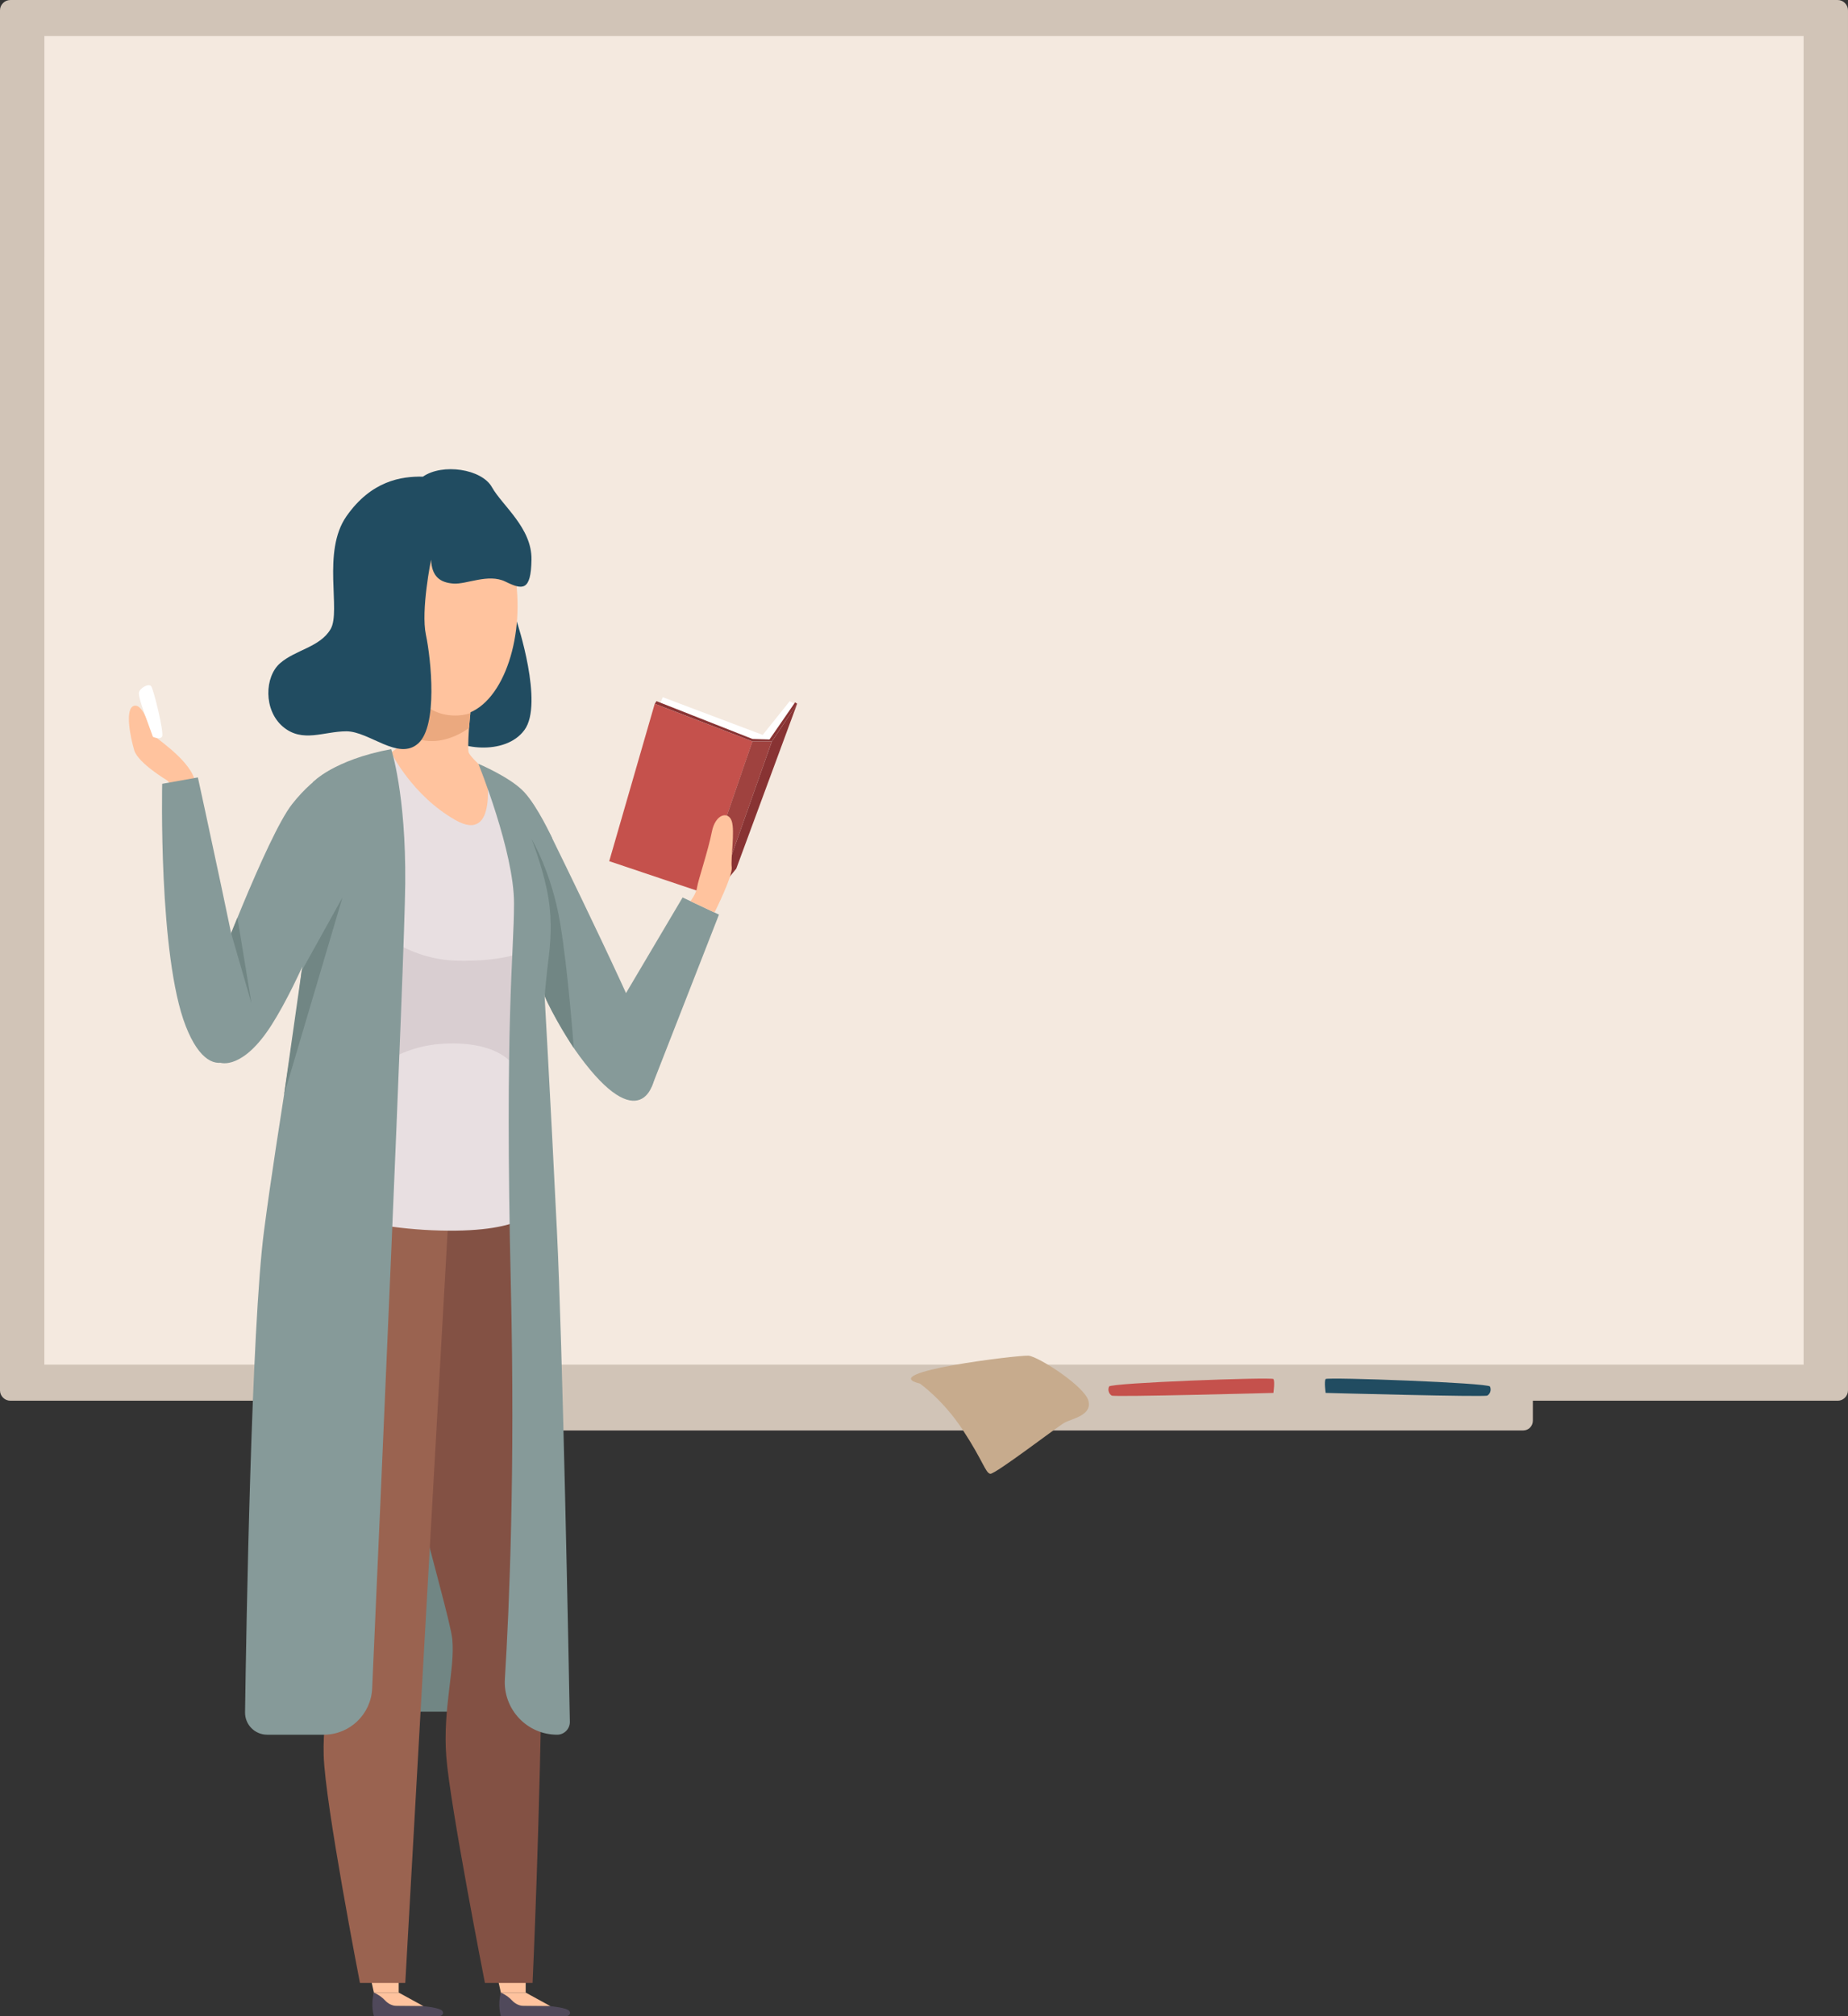
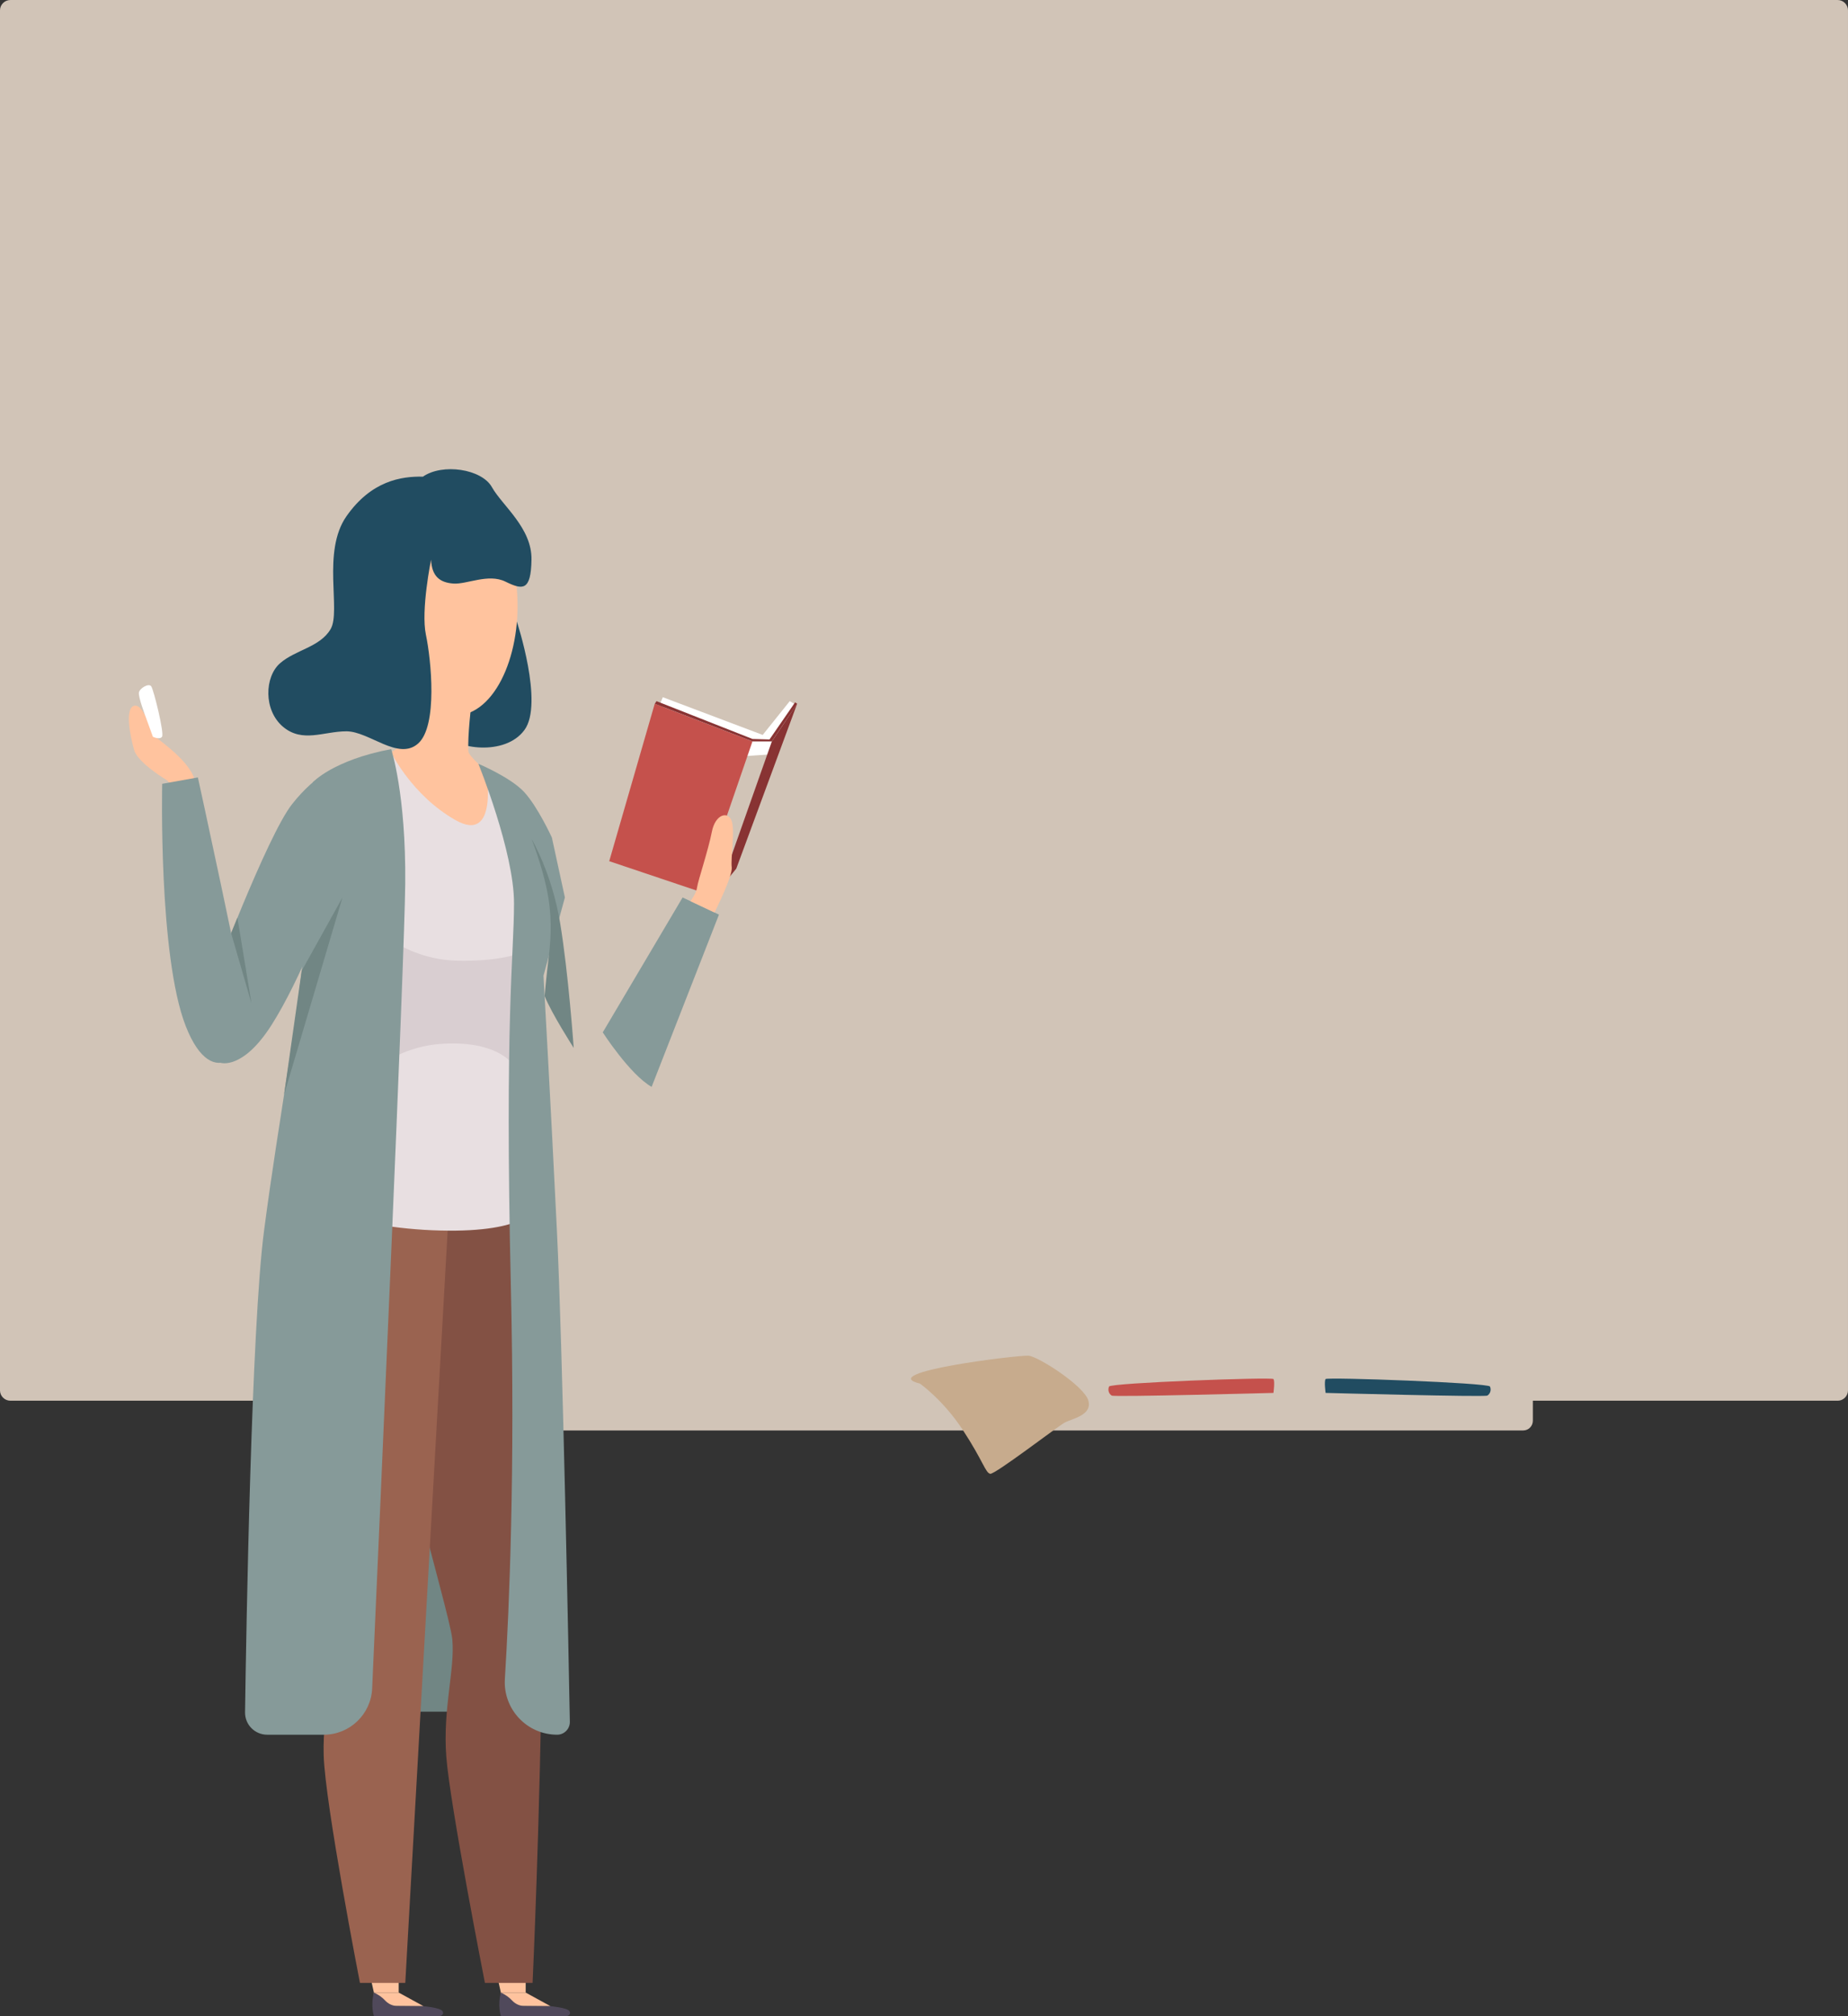
<svg xmlns="http://www.w3.org/2000/svg" height="2400.0" preserveAspectRatio="xMidYMid meet" version="1.1" viewBox="399.5 300.0 2201.0 2400.0" width="2201.0" zoomAndPan="magnify">
  <rect x="399.5" y="300.0" width="2201.0" height="2400.0" fill="#333333" stroke="none" />
  <g id="surface1">
    <g>
      <path d="m2213.7 2002.9h-1427.4c-6.38 0-11.55-5.2-11.55-11.6v-23.8h1450.4v23.8c0 6.4-5.1 11.6-11.5 11.6" fill="#d1c4b7" />
    </g>
    <g>
      <path d="m2588.1 1967.5h-2176.2c-6.87 0-12.43-5.6-12.43-12.4v-1642.7c0-6.83 5.56-12.4 12.42-12.4h2176.2c6.9 0 12.4 5.57 12.4 12.43v1642.7c0 6.8-5.5 12.4-12.4 12.4" fill="#d1c4b7" />
    </g>
    <g>
-       <path d="m2547.6 1924.6h-2095.3l0.04-1581.7 2095.3 0.02v1581.7" fill="#f4e9df" />
-     </g>
+       </g>
    <g>
      <path d="m1978.3 1958.2s189.4 5.1 192.6 3.2 5.1-6.4 3.2-10.8-193.9-11.4-195.8-8.9c-1.9 2.6 0 16.5 0 16.5" fill="#214c61" />
    </g>
    <g>
      <path d="m1916.2 1958.2s-189.4 5.1-192.6 3.2-5.1-6.4-3.2-10.8 193.9-11.4 195.8-8.9c1.9 2.6 0 16.5 0 16.5" fill="#c5514c" />
    </g>
    <g>
      <path d="m1495.1 1947.1s27.8 19.4 51.5 55.8c23.8 36.4 26.6 50.6 32.3 51.6 5.7 0.9 79.9-56.1 88.4-60.8 8.6-4.8 33.3-8.7 28.5-26.2-4.7-17.5-59.8-52.7-71.3-53.6-11.3-1-183.8 19.9-129.4 33.2" fill="#c7ab8d" />
    </g>
    <g>
      <path d="m866.02 2337.7h115.53l-17.62-219.3-78.83-4.9-19.08 224.2" fill="#718684" />
    </g>
    <g>
      <path d="m874.36 2498.1v174h-29.53l-38.93-174h68.46" fill="#ffc39e" />
    </g>
    <g>
      <path d="m844.83 2672.1v16.2h59.14l-29.61-16.2h-29.53" fill="#ffc39e" />
    </g>
    <g>
      <path d="m844.83 2700h79.03s5.28-1.7 2.64-5.8c-2.64-4.2-22.53-5.9-22.53-5.9l-31.59-0.3c-5.5 0-10.63-2.6-14.39-6.7-2.7-2.9-6.87-6.4-13.16-9.2-4.19 15.6 0 27.9 0 27.9" fill="#50495b" />
    </g>
    <g>
      <path d="m1025.6 2498.1v174h-29.56l-38.93-174h68.49" fill="#ffc39e" />
    </g>
    <g>
      <path d="m1017.8 1671.2c52.2 217.9 16 989.4 16 989.4h-56.75s-41.64-211.9-46-269.3c-4.36-57.3 10.49-104 7.16-139.7-3.32-35.7-91.21-315-86.93-425.3 4.27-110.4 43.86-171.3 43.86-171.3s115.26-14.6 122.66 16.2" fill="#835144" />
    </g>
    <g>
      <path d="m996.04 2672.1v16.2h59.16l-29.6-16.2h-29.56" fill="#ffc39e" />
    </g>
    <g>
      <path d="m996.04 2700h79.06s5.3-1.7 2.6-5.8c-2.6-4.2-22.5-5.9-22.5-5.9l-31.6-0.3c-5.5 0-10.6-2.6-14.4-6.7-2.7-2.9-6.9-6.4-13.16-9.2-4.2 15.6 0 27.9 0 27.9" fill="#50495b" />
    </g>
    <g>
      <path d="m732.23 1821.4c-9.52 110 64.97 393.3 66.59 429.1 1.62 35.9-15.43 81.7-13.8 139.2 1.62 57.5 43.18 270.9 43.18 270.9h53.99l55.48-984.2-153.47-23.9s-42.44 58.9-51.97 168.9" fill="#9a6350" />
    </g>
    <g>
-       <path d="m1055.3 1294.1s120.3 244.3 124.1 271.7-17 84.9-83.2 0c-66.3-84.9-80.7-185.6-80.7-185.6l-7.5-59.9 15.4-74.4s21.2 30 31.9 48.2" fill="#869a99" />
-     </g>
+       </g>
    <g>
      <path d="m1015.1 1040.1s32.2 97.2 9.1 128.8c-23 31.7-82.51 22.8-95.52 4.5-13.02-18.3-13.02-56.6-13.02-56.6s44.23-88.1 99.44-76.7" fill="#214c61" />
    </g>
    <g>
      <path d="m1014.3 994.08c9.1 74.92-20.58 151.92-67.92 157.62s-94.45-62-103.47-136.9c-9.03-74.96 23.43-128.64 70.77-134.33 47.35-5.71 91.62 38.71 100.62 113.61" fill="#ffc39e" />
    </g>
    <g>
      <path d="m956.27 1210.4s65.63 16.2 73.53 48c8 31.8-4.6 37.1 2.1 65 6.6 27.8 21.9 67.6 11.3 102.1s-33 34.5-37.2 90.2c-4.3 55.6 31.8 221.4 31.8 221.4s-8 30.5-114.05 27.8c-106.07-2.6-181.65-37.1-181.65-37.1s35.8-82.2 50.38-157.8c14.59-75.6-29.17-250.6-22.38-312.7 7.6-69.5 129.61-62.6 129.61-62.6l56.56 15.7" fill="#e8dfe1" />
    </g>
    <g>
      <path d="m1045.1 1418.1s-14.5 27-100.11 25.6c-85.58-1.4-133.81-75.3-133.81-75.3l6.1 229.3s40.72-49.9 106.14-54.9c65.42-4.9 84.68 22 84.68 22s-3.3-56.8 4.7-79.8c7.9-23 28.9-38.1 32.3-66.9" fill="#d9ced1" />
    </g>
    <g>
      <path d="m961.02 1136.8s-4.86 40.1-3.64 57.7c0.4 5.8 21.16 23.1 21.16 23.1s15.37 88.3-36.74 58.6-76.4-80.5-76.4-80.5 8.35-5.5 12.78-10.6c7.81-9.1 9.15-68.1 9.15-68.1l73.69 19.8" fill="#ffc39e" />
    </g>
    <g>
      <path d="m598.69 1229.1s-34.71-20.6-39.3-35.9c-4.59-15.4-11.74-50.3 0-53 11.74-2.6 19.4 31.3 25.52 37.1 6.13 5.8 50.66 35.4 47.25 60.6-3.4 25.2-33.47-8.8-33.47-8.8" fill="#ffc39e" />
    </g>
    <g>
      <path d="m803.77 1211.9s-26.57 7.5-56.47 45.5c-29.89 38-95.66 212.7-95.66 212.7l10.55 95.1s26.31 9.1 60.8-45.1c34.49-54.1 69.1-146.6 69.1-146.6l11.68-161.6" fill="#869a99" />
    </g>
    <g>
      <path d="m781 1392.1l21.79-71.8s27.48 137.1 24.11 240.3c-3.36 103.2-36.11 184.1-36.11 184.1l-48.69-16.9s44.16-102.7 49.08-168.1c4.93-65.4-10.18-167.6-10.18-167.6" fill="#d9ced1" />
    </g>
    <g>
      <path d="m635.18 1225.5s54.03 247 58.87 285.8c4.85 38.7-40.59 93.9-73.31 10.3s-28.07-288.5-28.07-288.5l42.51-7.6" fill="#869a99" />
    </g>
    <g>
-       <path d="m887.08 1124.4s19.17 20.3 38.76 25.4c19.59 5 33.86-0.9 33.86-0.9l-1.56 17.6s-15.13 12.3-36.34 15.2c-21.2 2.8-39.65-7.3-39.65-7.3l4.93-50" fill="#eba97f" />
-     </g>
+       </g>
    <g>
      <path d="m912.91 966.27s-12.32 60.13-6.14 89.43c6.19 29.4 14.32 108.4-9.25 129.4s-58.3-14.5-85.42-14.5-52.33 14.2-75.64-5.5c-23.31-19.8-21.88-59.5-3.33-75.6s47.49-19 60.14-40.6c12.65-21.5-10.66-92.07 18.83-134.27 29.5-42.19 65.23-47.75 91.13-47.19 23.05-16.1 69.93-9.36 82.17 12.54 12.24 21.88 47.8 48.54 47.1 86.29-0.6 37.73-10.6 36.13-31.1 26.1-20.41-9.99-46.16 3.58-62.07 2.34-15.9-1.23-25.52-8.44-26.42-28.44" fill="#214c61" />
    </g>
    <g>
      <path d="m1175.6 1593.9l80.2-205.1-43.3-20.4-95.1 160.6s32.2 50.1 58.2 64.9" fill="#869a99" />
    </g>
    <g>
      <path d="m1186.2 1136.6l2.7-6.6 119 44.9 32.2-40.2 5.3 3.1-23.6 60s-81.5 5.1-84.2 6.8c-2.6 1.7-51.4-68-51.4-68" fill="#fff" />
    </g>
    <g>
      <path d="m1295.7 1182.6l-61.7 179.2-108.9-36.6 54.2-187.4 116.4 44.8" fill="#c5514c" />
    </g>
    <g>
-       <path d="m1295.6 1182.6h23.2l-62 175.5-22.8 3.7 61.6-179.2" fill="#9f423f" />
+       <path d="m1295.6 1182.6h23.2" fill="#9f423f" />
    </g>
    <g>
      <path d="m1318.8 1182.6l30.1-44.8-72.5 196.3-19.6 24 62-175.5" fill="#833" />
    </g>
    <g>
      <path d="m1179.4 1137.8l116.3 44.8h23.1l30.1-44.8-2.4-1.7-30.5 44.2-20.3-0.6-114.3-45-2 3.1" fill="#833" />
    </g>
    <g>
      <path d="m1250.5 1386.3s21.9-43.6 20.5-53.9 4-42.9 0-54.9c-3.9-12-19.4-9-23.7 12.8-4.2 21.8-16.5 58.2-17.5 65.7-0.9 7.6-7.9 16.8-7.9 16.8l28.6 13.5" fill="#ffc39e" />
    </g>
    <g>
      <path d="m865.4 1191.8s17.72 53.1 16.74 160c-0.82 90.9-30.53 760.3-39.4 958.3-1.37 30.7-26.72 55-57.52 55h-67.54c-14.69 0-26.53-12-26.32-26.7 1.43-100.7 7.48-457.7 22.62-573.3 17.71-135.2 41.68-257.5 49.25-354.6 7.56-97.2 8.85-179.2 8.85-179.2s24.46-26.6 93.32-39.5" fill="#869a99" />
    </g>
    <g>
      <path d="m969.27 1209.3s42.53 104.6 42.43 166.1c0 61.5-11.3 135.3-3.7 458.9 5 215.3-1.9 379.1-7.2 464.6-2.15 35.9 26.4 66.2 62.3 66.2 8.4 0 15.2-6.9 15.1-15.3-1.5-79.6-8.6-447.7-15.4-584.7-7.5-154.1-16-303.6-16-303.6l25.5-93.1-15.5-71.3s-16.7-36.5-32.9-54.1c-16.3-17.7-54.63-33.7-54.63-33.7" fill="#869a99" />
    </g>
    <g>
      <path d="m674.78 1410.9l24.27 83.7-16.78-102.1z" fill="#718684" />
    </g>
    <g>
      <path d="m758.79 1455.8l48.59-87.4-69.57 234.8 20.98-147.4" fill="#718684" />
    </g>
    <g>
      <path d="m1048.2 1485.8s1.7-21.5 4.9-47c3.1-25.5 3.8-51.2-2.5-80.7-6.2-29.5-18-59.3-18-59.3s24.1 40.2 34 99.8 16.2 148.9 16.2 148.9-26.5-41.2-34.6-61.7" fill="#718684" />
    </g>
    <g>
      <path d="m572.51 1152.1s-8.53-22.6-7.55-27.7c0.97-5.1 11.75-11.6 14.68-7.3 2.94 4.2 15.76 56 12.81 60-2.96 3.9-10.85 0-10.85 0l-9.09-25" fill="#fff" />
    </g>
  </g>
</svg>